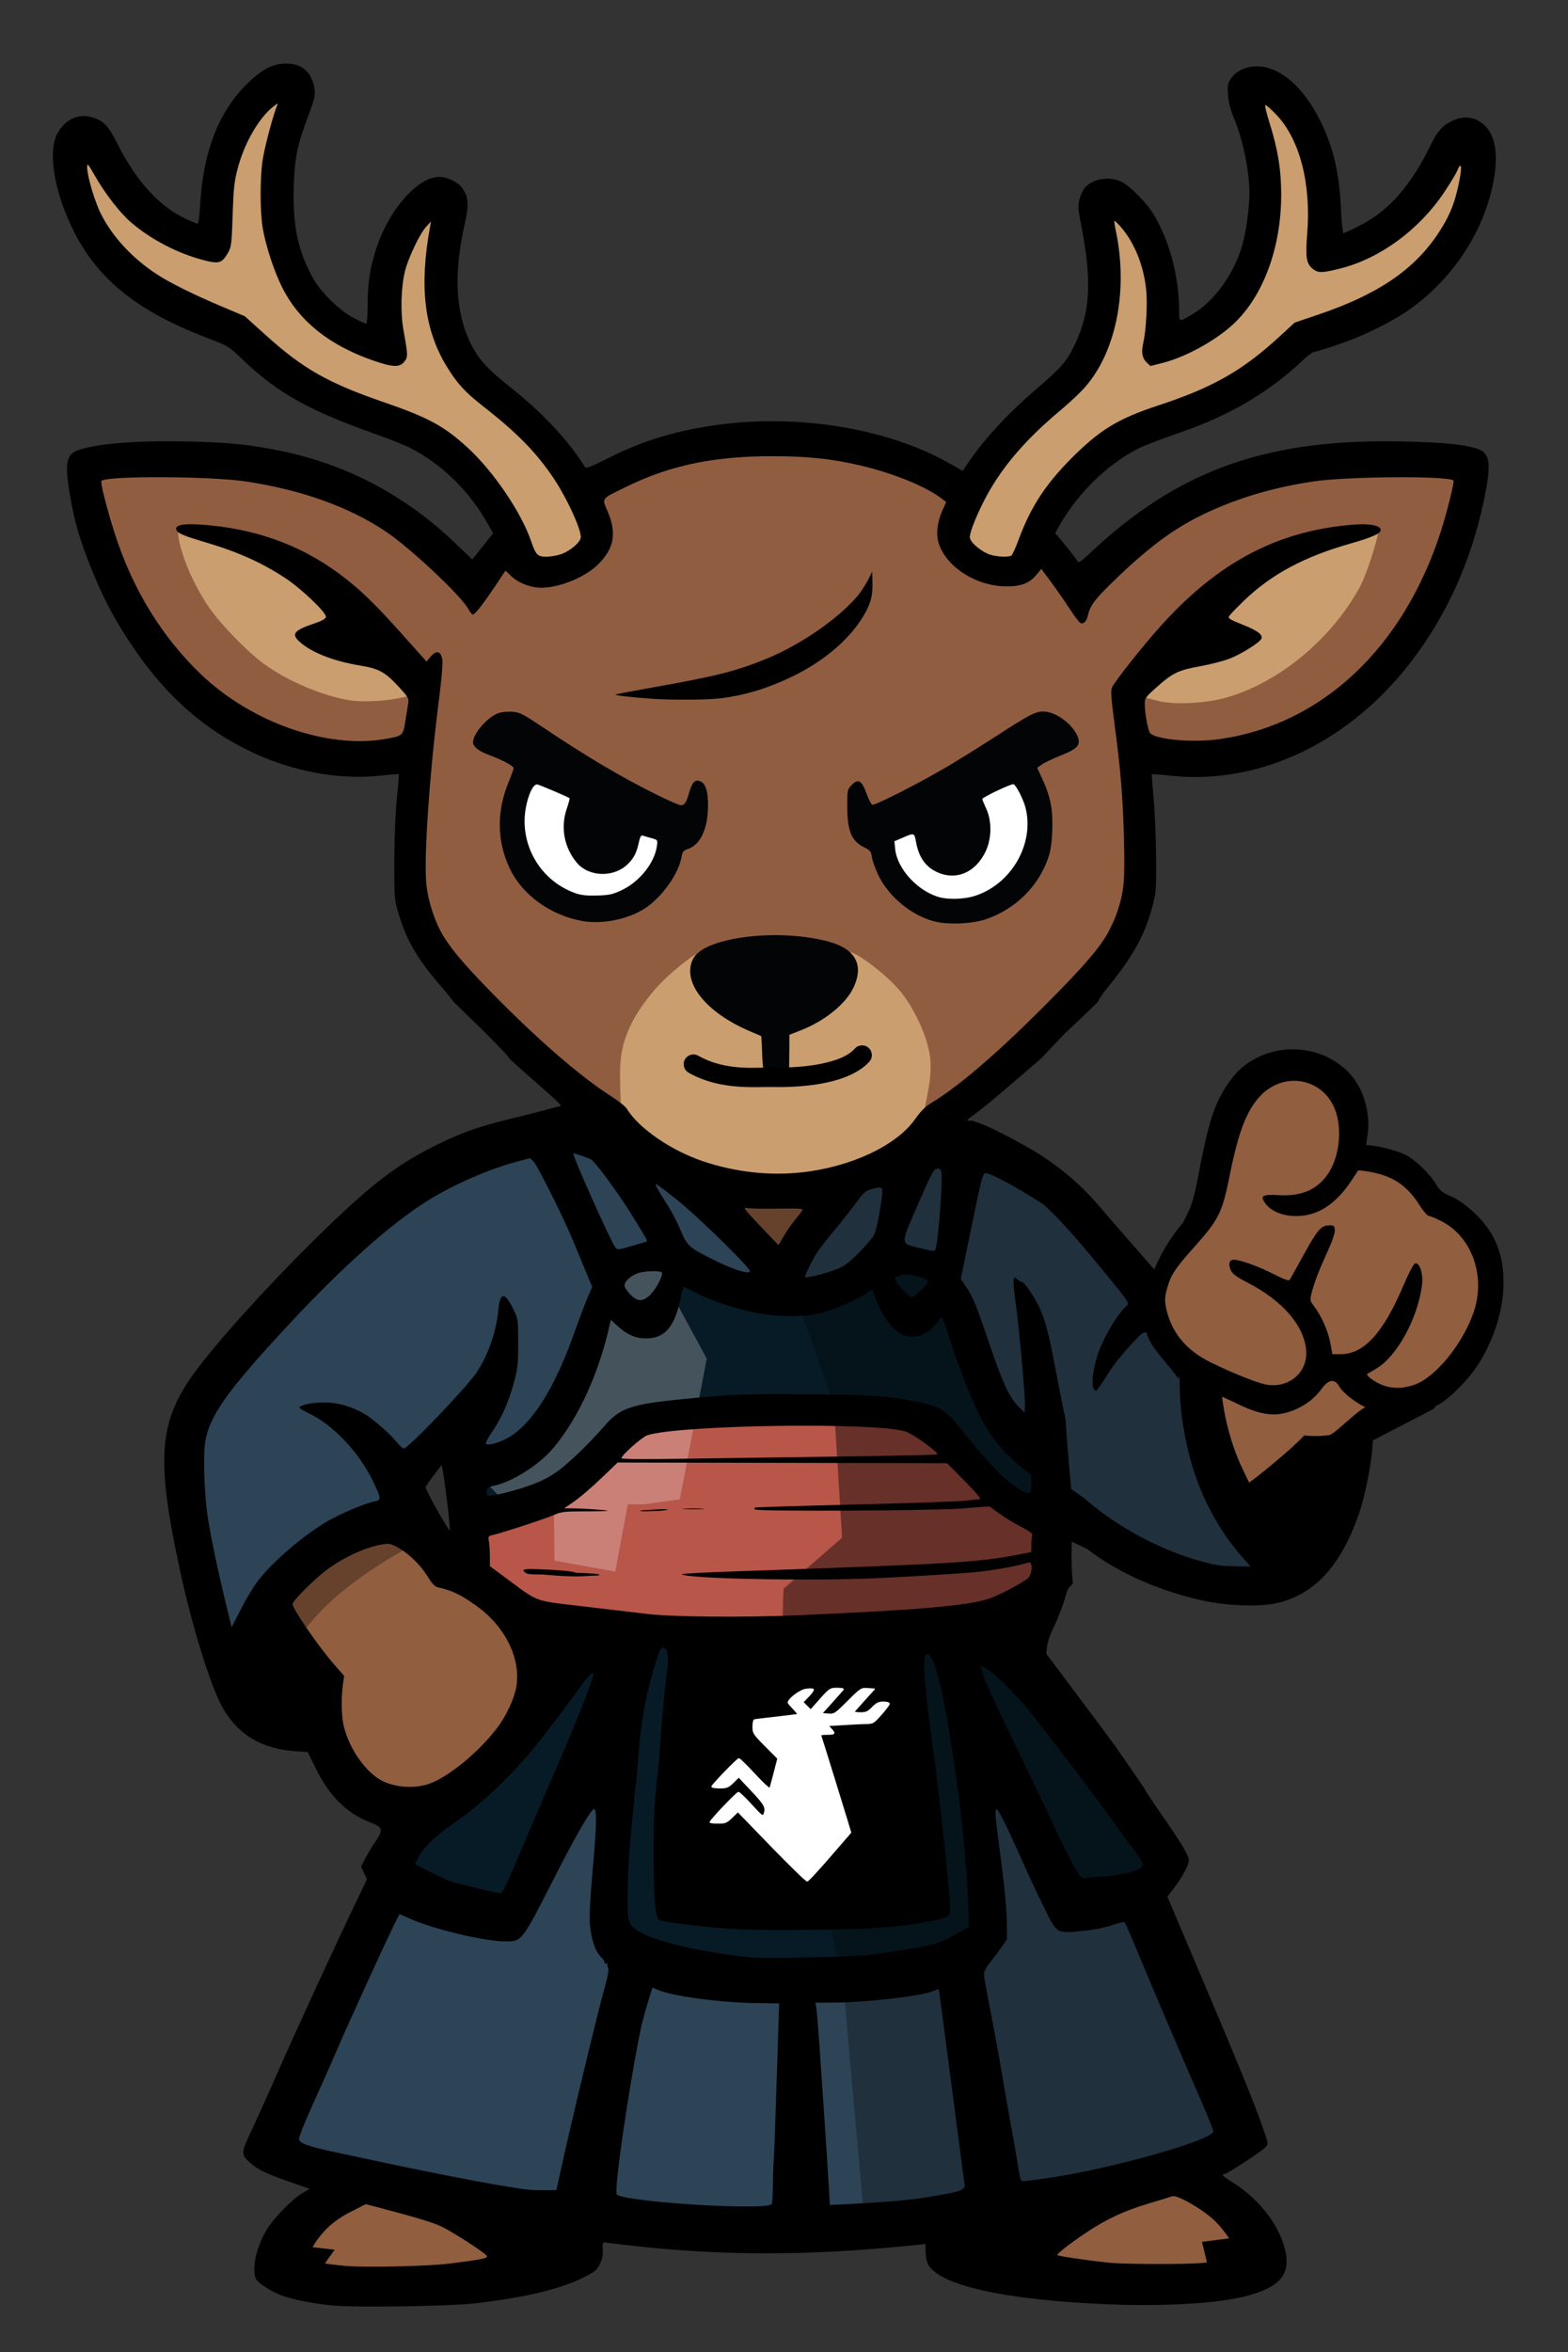
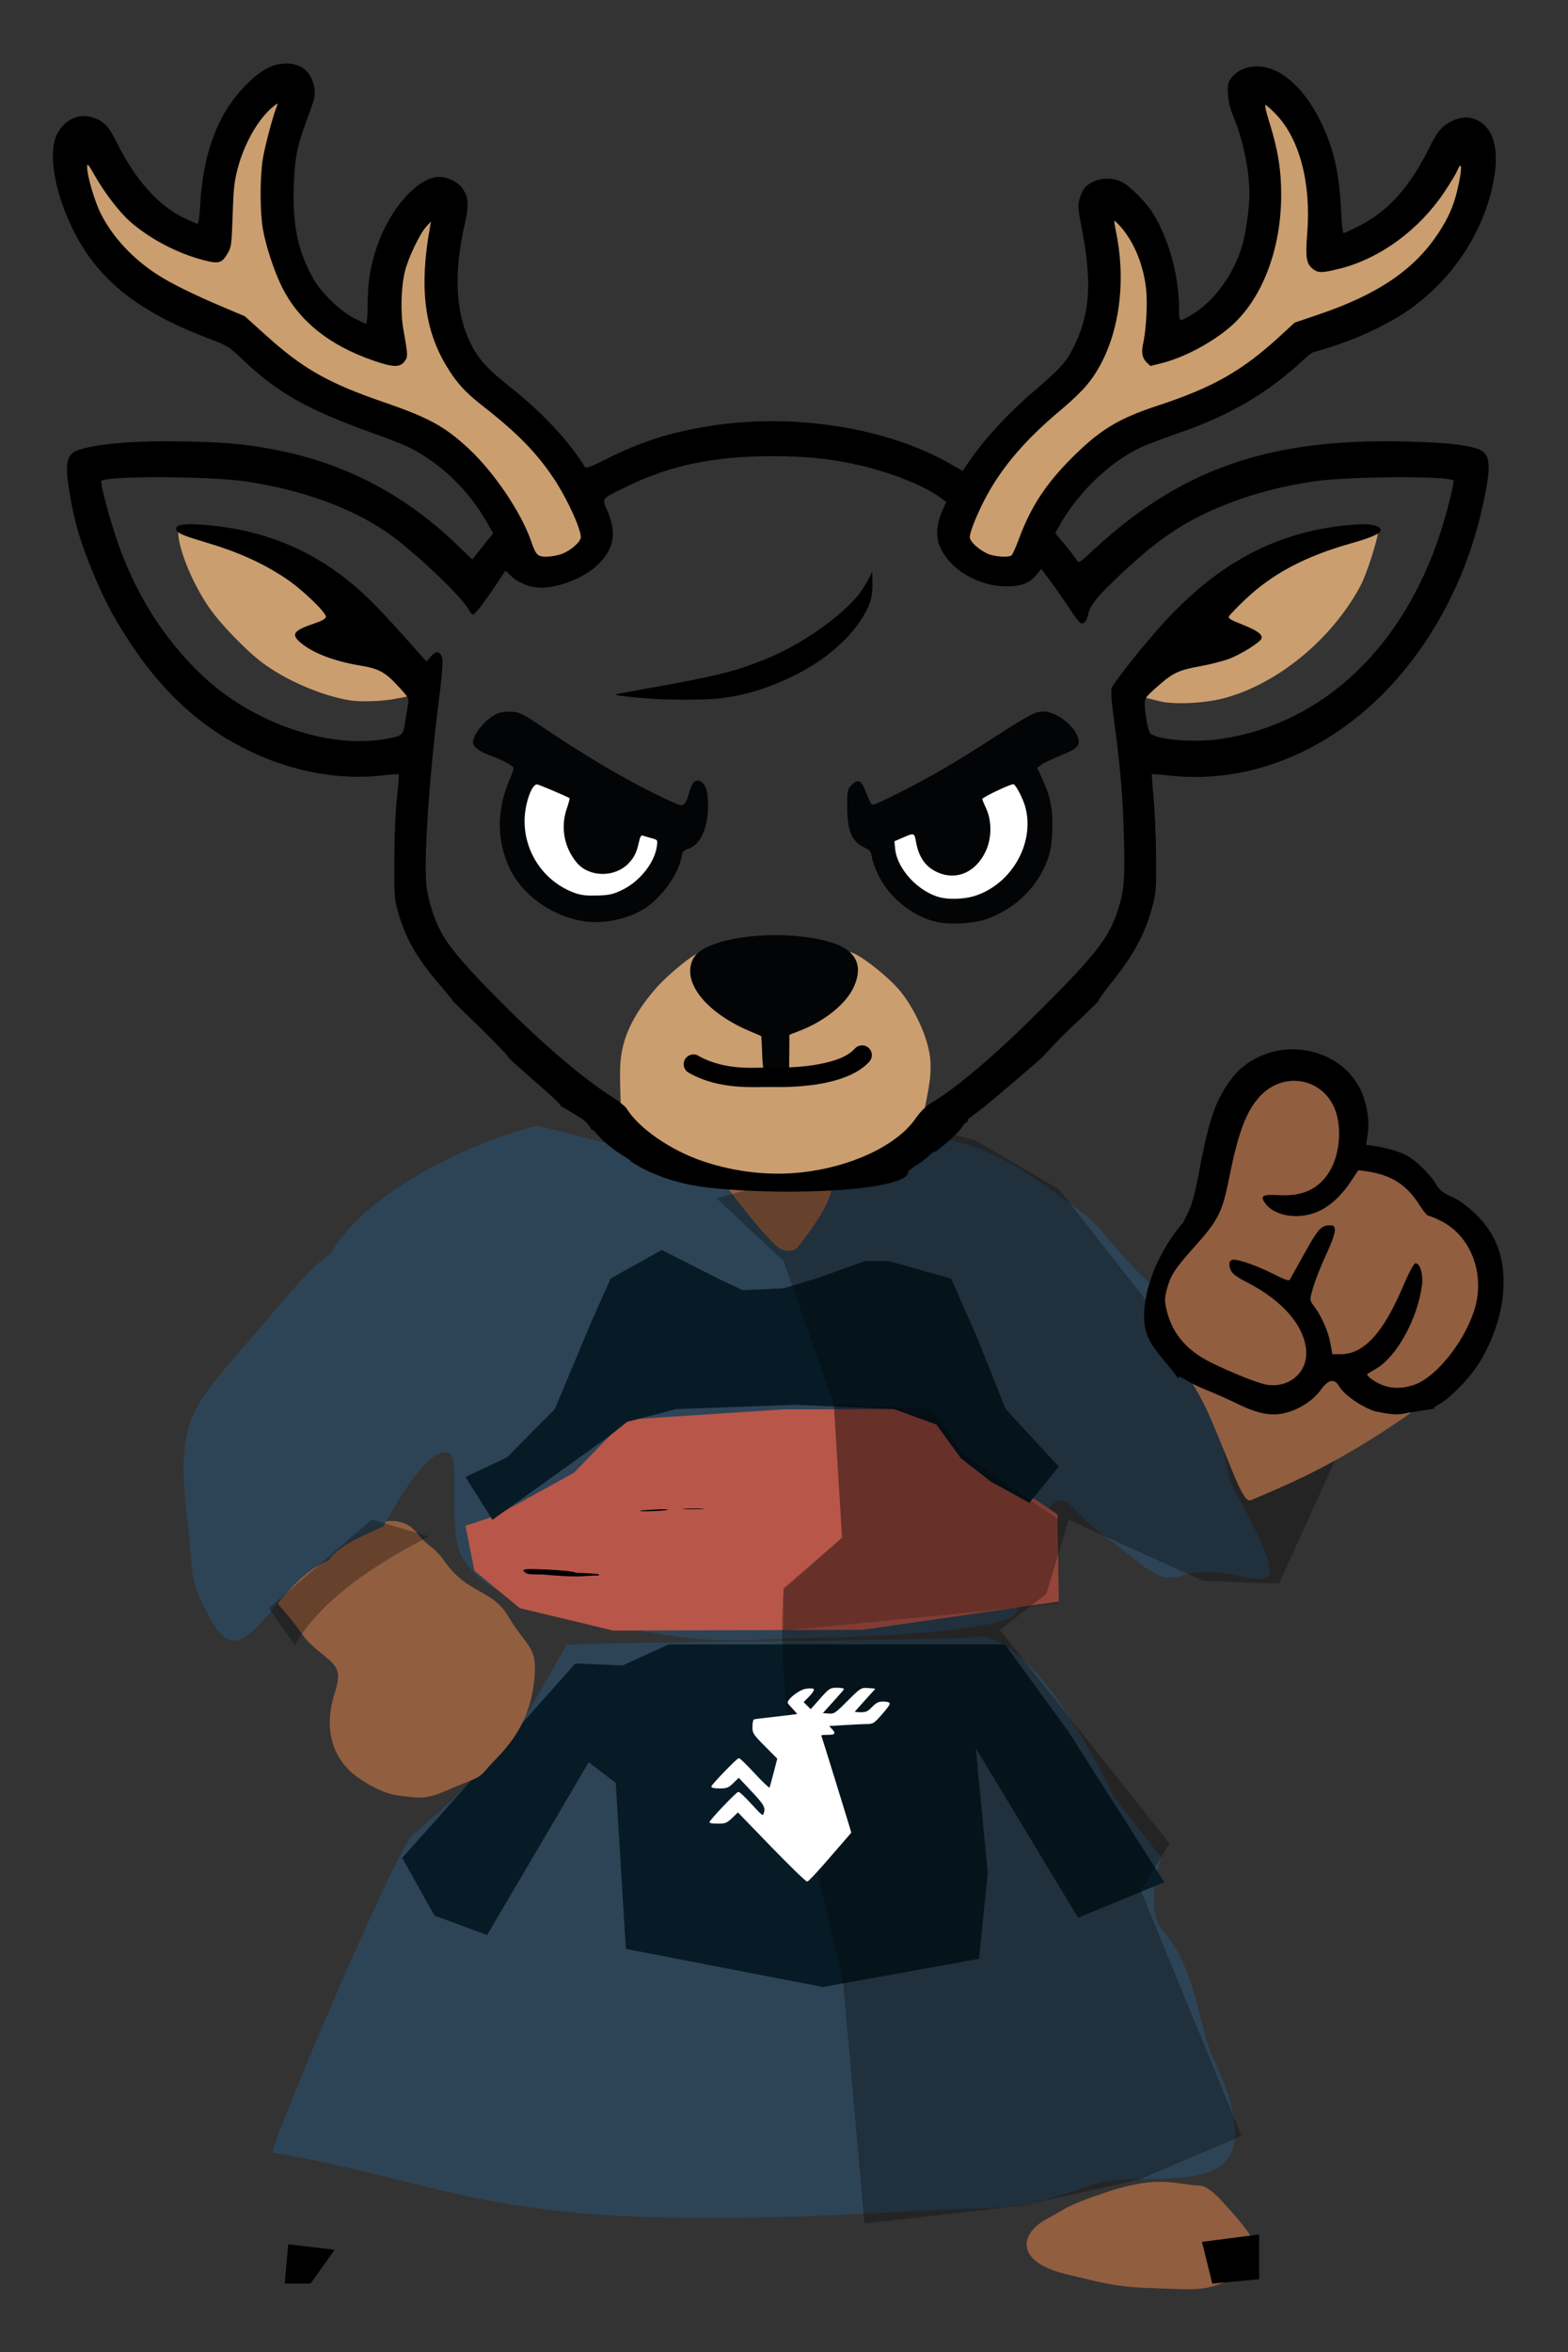
<svg xmlns="http://www.w3.org/2000/svg" xmlns:ns1="http://www.serif.com/" width="100%" height="100%" viewBox="0 0 1366 2048" version="1.1" xml:space="preserve" style="fill-rule:evenodd;clip-rule:evenodd;stroke-linejoin:round;stroke-miterlimit:2;">
  <rect x="0" y="0" width="1366" height="2048" fill="#333333" stroke="none" />
  <g transform="matrix(1,0,0,1,0,74.041)">
    <path d="M496.75,1353C461.807,1409.71 458.952,1438.99 359.835,1523.46C344.777,1536.3 239.34,1784.04 237.442,1800.2C419.526,1831.74 424.907,1872.83 798.941,1851.1C876.807,1846.57 877.622,1853.92 951.454,1828.54C1003.64,1810.61 1122.2,1857.05 1056.87,1717.99C1044.61,1691.9 1042.67,1643.67 1015.26,1609.41C1012.36,1605.79 996.486,1593.96 1011.45,1543.11C1009.69,1540.31 972.175,1493.28 970.558,1490.05C891.534,1332 849.511,1351.65 846.388,1351.79C774.35,1354.91 492.608,1356.02 494.074,1358.4" style="fill:rgb(45,68,87);" />
    <g transform="matrix(1,0,0,1,0,-74.041)">
      <path d="M542.398,1450.11L501.218,1448.4L350.395,1617.66L378.49,1667.95L424.365,1684.86L512.887,1534.39L536.432,1552.47L545.201,1696.92L716.82,1730.13L852.893,1705.54L860.459,1630.63L850.091,1522.18L939.192,1669.75L1014.3,1638.87L930.463,1507.25L875.389,1431.74L582.685,1431.74L542.398,1450.11Z" style="fill:rgb(7,27,38);" />
    </g>
    <path d="M1245.1,177.191L1070.34,1453.3" style="fill:none;" />
-     <path d="M452.869,1875.47C448.461,1872.12 443.76,1868.54 389.825,1846.83C371.394,1839.41 370.946,1841.52 326.223,1834.05C320.001,1833.01 316.555,1830.27 282.626,1845.64C280.016,1846.83 258.094,1862.29 255.069,1871.16C247.169,1894.32 241.305,1901.82 264.229,1910.01C280.553,1915.84 280.907,1915.04 365.825,1917.17C383.791,1917.62 436.62,1912.62 441.957,1906.08C443.485,1904.21 448.441,1896.2 448.982,1895.32C453.153,1888.58 450.982,1887.87 453.813,1880.36C454.951,1877.34 455.983,1876.39 452.953,1875.25" style="fill:rgb(145,94,64);" />
    <path d="M1045.09,1828.98C1025.2,1828.32 1010.74,1819.21 965.028,1834.33C925.947,1847.27 927.258,1850.2 913.908,1856.93C886.275,1870.87 885.615,1895.37 926.961,1905.61C976.993,1918 977.11,1917.53 1028.54,1919.09C1057.5,1919.97 1056.76,1915.35 1080.98,1908.74C1098.49,1903.97 1090.37,1896.73 1093.44,1886.18C1094.63,1882.12 1096.16,1876.84 1064.25,1842.15C1063.06,1840.86 1053.07,1830 1046.48,1829.15" style="fill:rgb(145,94,64);" />
    <path d="M334.715,1245.03C282.933,1266.33 256.563,1297.58 254.846,1298.99C244.232,1307.7 249.379,1310.89 241.953,1322.32C264.593,1347.5 261.621,1349.76 273.225,1359.89C291.969,1376.25 299.029,1376.55 291.499,1400.41C276.437,1448.13 306.186,1469.57 311.072,1473.09C330.783,1487.3 344.189,1488.97 347.346,1489.37C366.687,1491.79 370.798,1492.85 389.775,1484.69C415.608,1473.59 416.728,1475.14 424.302,1465.95C434.136,1454.03 461.637,1433.74 465.655,1386.77C468.023,1359.09 459.562,1361.26 442.28,1332.59C428.45,1309.65 407.456,1313.97 387.397,1285.59C377.326,1271.34 374.281,1274.41 363.168,1260.69C348.014,1241.99 325.263,1253.45 308.536,1257.46" style="fill:rgb(145,94,64);" />
    <path d="M469.432,906.241C448.297,908.765 326.97,950.521 288.695,1016.64C285.863,1021.53 281.461,1016.83 239.265,1067.13C167.84,1152.27 151.466,1153.05 163.621,1252.63C168.976,1296.5 162.784,1298.18 184.103,1336.81C213.78,1390.57 236.526,1305.38 285.548,1284.87C289.715,1283.13 284.914,1275.91 333.632,1255.27C334.468,1254.91 370.875,1182.69 391.366,1191.21C401.647,1195.49 388.913,1264.8 403.884,1283.83C414.394,1297.18 424.636,1321.31 544.745,1343.45C631.747,1359.49 631.948,1353.13 720.658,1351.86C737.794,1351.61 875.306,1347.28 885.008,1330.72C900.674,1303.99 900.957,1237.82 923.239,1232.41C931.452,1230.42 936.422,1244.69 964.501,1265.26C1004.08,1294.26 1007.74,1304.53 1032.22,1297.28C1084.81,1281.71 1144.12,1347.58 1074.7,1222.09C1063.31,1201.48 1056.95,1105.05 1044.05,1058.03C1042.8,1053.45 1023.09,1059.2 1006.99,1047.38C982.764,1029.6 957.837,992.489 945.443,983.51C888.483,942.242 863.035,921.719 803.973,914.908C802.964,914.792 802.95,914.79 791.646,911.835C750.356,937.944 699.628,974.151 639.009,959.602C572.722,943.693 548.649,929.136 541.567,924.853" style="fill:rgb(45,68,87);" />
    <path d="M630.322,954.232C634.339,962.79 671.334,1009.26 680.279,1013.65C682.451,1014.71 688.985,1016.58 693.764,1013.08C694.799,1012.32 721.578,979.763 724.537,961.314C725.733,953.859 729.217,950.126 721.603,949.879C713.338,949.612 705.683,953.534 689.171,953.994C680.925,954.224 641.636,955.005 630.322,954.232Z" style="fill:rgb(145,94,64);" />
    <path d="M682.667,1153.13L544.737,1162.1L500.085,1208.28L432.549,1245.48L405.527,1254.51L413.289,1293.6L452.716,1326.15L534.304,1345.74L751.494,1345.08L922.408,1320.44L921.425,1244.66L831.039,1184.24L804.28,1152.83L682.667,1153.13Z" style="fill:rgb(184,86,73);" />
    <path d="M576.445,1014.27L531.91,1039.25L515.002,1077.24L483.329,1152.83L441.755,1194.87L405.527,1212L429.005,1249.28L529.757,1177.18L546.439,1163.91L589.416,1152.83L693.038,1149.12L778.698,1152.83L815.818,1166.38L837.078,1195.68L863.318,1216.08L896.784,1234.47L922.408,1202.95L876.092,1152.83L851.27,1090.62L828.587,1039.25L774.254,1024L753.543,1024L710.874,1039.25L682.667,1047.69L647.076,1049.29L625.654,1039.25L576.445,1014.27Z" style="fill:rgb(7,27,38);" />
-     <path d="M572.422,1014.27L589.416,1060.36L615.715,1108.98L608.004,1149.12L592.237,1231.48L560.352,1235.84L546.931,1235.81L535.988,1294.38L483.086,1284.8L482.385,1230.86L442.134,1236.22L423.566,1217.05L491.451,1131.78L531.909,1039.25L572.422,1014.27Z" style="fill:white;fill-opacity:0.25;" />
    <path id="path216" d="M494.391,1233.72C494.284,1233.77 494.214,1233.77 494.182,1233.74C494.169,1233.72 494.243,1233.72 494.391,1233.72Z" />
    <path id="path2161" ns1:id="path216" d="M459,1296.05C457.35,1295.34 456,1294.05 456,1293.2C456,1292.04 461.337,1291.89 477,1292.61C498.157,1293.59 509.693,1295.88 493.871,1295.96C489.401,1295.98 480.401,1296.3 473.871,1296.67C467.342,1297.05 460.65,1296.77 459,1296.05Z" />
    <path d="M726.476,1149.12L733.778,1264.88L682.667,1310.15L682.667,1345.74L922.408,1322.33L922.408,1249.28L841.148,1193.78L810.756,1152.83L726.476,1149.12Z" style="fill-opacity:0.2;" />
    <path d="M726.476,1149.12L682.667,1024L624.237,969.311L748.657,935.082L802.537,906.241L849.175,918.66L922.408,961.35L998.264,1058.03L1024.97,1049.38L1069.7,1034.51L1091.31,1066.84L1094.14,1121.54L1128.78,1159.54L1166.76,1189.52L1114.2,1304.83L1048.2,1302.42L931.028,1249.28L911.452,1313.85L870.981,1345.15L1018.87,1531.18L993.798,1571.83L1081.63,1785.71L992.544,1823.64L891.431,1846.25L753.126,1861.98L734.718,1654.51C710.318,1540.05 674.063,1426.89 682.667,1308.82L733.506,1264.85" style="fill-opacity:0.3;" />
    <path id="path233" d="M557.474,1241.42C557.78,1241.15 564.026,1240.62 571.354,1240.25C578.683,1239.88 583.18,1240.04 581.348,1240.61C578.049,1241.64 556.406,1242.38 557.474,1241.42Z" />
    <path id="path2331" ns1:id="path233" d="M483.629,1297.78C450.715,1295.27 451.309,1294.32 485.408,1294.94C504.096,1295.28 520.286,1296.07 521.385,1296.68C522.808,1297.48 522.192,1297.82 519.249,1297.84C516.975,1297.87 511.578,1298.13 507.256,1298.44C502.935,1298.74 492.303,1298.45 483.629,1297.78Z" />
    <path id="path2332" ns1:id="path233" d="M596.339,1239.6C600.553,1239.34 607.449,1239.34 611.663,1239.6C615.877,1239.87 612.429,1240.08 604.001,1240.08C595.573,1240.08 592.125,1239.87 596.339,1239.6Z" />
    <g transform="matrix(1,0,0,1,74.837,-113.521)">
-       <path d="M1222.9,1130.33C1212.17,1090.22 1209.53,1117.89 1185.84,1091.93C1172.59,1077.41 1138.73,1043.27 1109.63,1044.94C1104.28,1045.25 1113.62,1015.51 1107.38,999.481C1091.31,958.233 1043.6,955.127 1015.28,979.889C996.548,996.263 1000.83,1000.14 999.542,1007.44C995.083,1032.83 982.971,1061.53 982.848,1066.91C982.354,1088.52 933.155,1154.25 928.697,1165.9C914.663,1202.57 952.227,1211.71 978.223,1271.01C998.765,1317.87 1007.67,1348.87 1014.92,1345.73C1041.4,1334.26 1086.03,1317.21 1152.16,1271.16C1153.77,1270.05 1153.58,1270.34 1174.49,1248.38C1181.21,1241.33 1207.9,1217.57 1211.92,1200.98C1218.18,1175.12 1219.51,1174.19 1221.75,1159.56C1223.01,1151.31 1232.75,1167.18 1222.9,1130.33Z" style="fill:rgb(145,94,64);" />
+       <path d="M1222.9,1130.33C1212.17,1090.22 1209.53,1117.89 1185.84,1091.93C1172.59,1077.41 1138.73,1043.27 1109.63,1044.94C1104.28,1045.25 1113.62,1015.51 1107.38,999.481C1091.31,958.233 1043.6,955.127 1015.28,979.889C996.548,996.263 1000.83,1000.14 999.542,1007.44C995.083,1032.83 982.971,1061.53 982.848,1066.91C982.354,1088.52 933.155,1154.25 928.697,1165.9C914.663,1202.57 952.227,1211.71 978.223,1271.01C998.765,1317.87 1007.67,1348.87 1014.92,1345.73C1041.4,1334.26 1086.03,1317.21 1152.16,1271.16C1153.77,1270.05 1153.58,1270.34 1174.49,1248.38C1181.21,1241.33 1207.9,1217.57 1211.92,1200.98C1218.18,1175.12 1219.51,1174.19 1221.75,1159.56Z" style="fill:rgb(145,94,64);" />
    </g>
-     <path id="path2333" ns1:id="path233" d="M1249.33,1152.48L1196.07,1180.13L1195.21,1190.11C1193.9,1205.09 1188.5,1230.82 1183.84,1244.17C1168.28,1288.81 1145.85,1313.54 1113.67,1321.53C1099.36,1325.09 1071.63,1324.46 1050.47,1320.09C1011.5,1312.05 973.724,1295.45 947.215,1274.71L933.721,1268.26C933.173,1282.24 933.583,1295 934.708,1304.9C931.245,1307.85 929.908,1309.96 929.033,1313.21C926.489,1322.66 921.349,1336.18 917.116,1344.57C914.846,1349.07 912.641,1355.69 912.215,1359.28L911.441,1365.82L938.671,1402.14C953.647,1422.12 968.173,1441.61 970.949,1445.46C973.844,1449.47 997.09,1483.08 997.09,1483.38C997.09,1484.06 1003.16,1493.35 1010.59,1504.01C1028.52,1529.76 1035.73,1541.62 1035.73,1545.38C1035.73,1549.63 1030.57,1559.46 1023.18,1569.29L1017.01,1577.5L1039.83,1631.24C1079.58,1724.87 1093.31,1758.49 1101.17,1781.49C1104.85,1792.23 1104.91,1792.83 1102.69,1795.36C1099.61,1798.86 1069.07,1818.89 1066.81,1818.89C1063.42,1818.89 1065.18,1820.93 1072.33,1825.25C1095.47,1839.26 1113.31,1861.39 1119.16,1883.35C1125.16,1905.87 1115.64,1917.5 1084.72,1925.4C1060.07,1931.71 1012.61,1934.39 963.362,1932.25C874.469,1928.39 817.94,1915.69 808.511,1897.46C807.343,1895.2 806.364,1890.31 806.335,1886.6L806.283,1879.85L797.418,1880.77C698.461,1891.04 617.935,1890.35 526.715,1878.45C525.126,1878.24 524.798,1879.55 525.115,1884.85C525.408,1889.76 524.706,1893.1 522.45,1897.51C519.762,1902.77 517.999,1904.2 508.06,1909.13C487.603,1919.29 455.864,1926.78 412.786,1931.61C390.687,1934.08 310.424,1935.26 290.196,1933.41C274.768,1931.99 259.87,1929.2 247.715,1925.45C237.429,1922.27 223.524,1913.32 222.41,1909.16C219.669,1898.94 223.652,1882.06 232.247,1867.49C237.964,1857.79 254.634,1840.7 263.369,1835.58L269.851,1831.79L252.041,1825.59C231.632,1818.48 224.938,1815.27 218.149,1809.31C209.716,1801.9 209.763,1800.81 219.397,1780.4C224.105,1770.42 234.533,1747.27 242.569,1728.95C257.697,1694.46 291.521,1620.98 309.457,1583.63L319.733,1562.23L317.087,1556.77L314.44,1551.3L318.157,1544.19C320.201,1540.27 324.229,1533.6 327.108,1529.35C334.227,1518.86 333.687,1517.05 322.097,1512.55C302.139,1504.8 287.192,1490.04 275.495,1466.53L268.021,1451.51L256.456,1450.68C226.804,1448.56 205.493,1435.12 192.674,1410.45C182.204,1390.3 166.702,1339.49 156.446,1291.72C135.416,1193.76 138.225,1162.4 172.044,1117.6C205.347,1073.49 287.393,988.403 327.506,956.372C344.571,942.745 359.539,933.193 378.807,923.634C400.878,912.684 415.939,907.226 441.542,900.899L461.247,896.03L492.347,887.931C529.697,886.451 536.156,914.882 644.98,935.193C680.754,941.869 681.116,945.573 709.684,937.572C713.254,936.572 712.781,935.333 753.697,923.059C759.139,921.426 758.049,919.14 774.268,914.59C795.155,908.73 803.237,910.882 817.369,903.794C825.148,899.892 848.036,901.959 848.036,901.959L849.968,902.919L849.968,902.749L853.828,904.093C864.033,907.646 895.213,924.083 908.307,932.812C928.728,946.425 943.693,959.701 958.963,977.751C993.466,1018.54 1062.77,1092.14 1062.76,1112.47C1062.75,1146.04 1069.78,1178.69 1082.88,1205.85L1088.22,1216.93L1093.12,1213.24C1095.83,1211.21 1103.13,1205.34 1109.35,1200.19C1121.12,1190.46 1132.3,1180.24 1136.18,1175.85C1142.88,1176.53 1150.11,1176.55 1157.73,1175.55C1163.2,1174.83 1183.08,1152.61 1192.96,1149.55C1218.9,1141.51 1242.07,1148.98 1249.33,1152.48ZM963.629,1559.66C975.714,1558.86 990.281,1555.28 993.97,1552.22C997.046,1549.66 996.007,1547.1 987.365,1535.93C982.749,1529.96 975.457,1519.98 971.159,1513.75C961.898,1500.33 913.151,1436.02 898.147,1417.43C884.862,1400.98 867.253,1383.45 859.835,1379.31L854.126,1376.12L855.072,1379.97C856.903,1387.44 865.724,1406.94 887.861,1452.45C900.159,1477.74 913.312,1505.32 917.091,1513.75C925.099,1531.61 937.776,1556.03 940.801,1559.41C942.254,1561.03 944.173,1561.56 947.011,1561.13C949.27,1560.79 956.748,1560.13 963.629,1559.66ZM1049.06,1896.17C1072.79,1893.17 1077.04,1892.12 1077.04,1889.26C1077.04,1883.13 1067.36,1868.13 1057.41,1858.84C1046.85,1848.98 1025.21,1836.69 1021.17,1838.26C1020.02,1838.71 1010.98,1841.48 1001.09,1844.42C979.63,1850.8 963.729,1858.2 946.074,1870.03C932.14,1879.36 921.137,1887.92 921.137,1889.43C921.137,1890.33 946.081,1894.01 966.442,1896.12C980.906,1897.61 1037.34,1897.65 1049.06,1896.17ZM908.999,974.631C889.388,961.747 863.381,947.436 858.843,947.436C856.035,947.436 855.345,950.119 844.335,1003.8L837.011,1039.5L841.892,1046.85C848.006,1056.07 850.659,1062.61 862.388,1097.39C873.125,1129.23 879.522,1142.98 887.158,1150.63L892.488,1155.97L892.893,1151.12C893.467,1144.24 888.23,1085.08 884.974,1061.66C883.468,1050.83 882.607,1041.01 883.059,1039.83C883.814,1037.86 884.084,1037.87 886.292,1039.86C887.616,1041.06 889.28,1042.04 889.987,1042.04C892.297,1042.04 901.047,1054.77 905.663,1064.84C910.793,1076.03 913.866,1087.9 919.767,1119.33C922.038,1131.42 924.852,1145.81 926.02,1151.31L928.143,1161.3C928.143,1161.3 930.936,1199.92 933.185,1222.48C936.687,1225.13 943.37,1229.41 946.881,1232.45C974.22,1256.11 1012.86,1276.57 1047.44,1285.68C1060.7,1289.18 1063.26,1289.52 1077.78,1289.77L1089.48,1289.97L1080.97,1280.22C1057.92,1253.79 1041.12,1219.05 1033.54,1182.12C1028.86,1159.35 1027.56,1145.88 1027.59,1120.21C1027.61,1099.45 1004.24,1077.13 992.76,1088.88C978.502,1103.49 970.744,1113.14 962.065,1127.07C958.708,1132.45 955.41,1136.86 954.736,1136.86C950.245,1136.86 951.093,1121.42 956.491,1104.9C961.164,1090.6 974.195,1068.94 982.039,1062.43C983.889,1060.89 982.443,1058.6 969.906,1043.18C941.649,1008.44 924.334,988.378 908.999,974.631ZM729.575,1194.22C777.021,1193.6 816.185,1192.75 816.607,1192.32C818.038,1190.89 796.589,1175.29 789.547,1172.63C766.929,1164.12 593.694,1166.39 564.026,1175.59C559.517,1176.99 541.373,1193.05 541.373,1195.64C541.373,1196.42 560.797,1196.6 592.341,1196.12C620.374,1195.69 682.129,1194.84 729.575,1194.22ZM725.192,1032.38C735.74,1028.6 737.449,1027.43 748.232,1016.71C754.638,1010.33 760.717,1003.08 761.742,1000.6C764.882,992.972 769.97,962.298 768.361,960.69C767.374,959.702 764.954,959.801 760.245,961.021C754.03,962.631 752.919,963.594 745.162,974.086C740.557,980.315 731.998,991.108 726.142,998.071C720.286,1005.03 713.581,1013.73 711.242,1017.39C707.486,1023.28 701.274,1035.93 701.274,1037.7C701.274,1039.16 714.521,1036.21 725.192,1032.38ZM391.466,1896.9C420.844,1893.23 425.769,1892.18 423.92,1889.95C420.95,1886.37 392.905,1868.38 384.109,1864.41C375.915,1860.71 363.524,1856.96 332.414,1848.75L318.666,1845.12L305.95,1851.56C290.642,1859.31 280.468,1868.68 272.213,1882.64C267.585,1890.46 266.8,1892.64 268.285,1893.56C270.757,1895.09 285.59,1897.54 300.637,1898.89C317.96,1900.46 372.525,1899.26 391.466,1896.9ZM444.94,1558.27C448.7,1549.54 456.965,1530.11 463.308,1515.08C469.651,1500.06 475.782,1485.67 476.932,1483.1C496.357,1439.78 518.015,1385.71 517.074,1382.89C516.526,1381.24 510.299,1387.72 505.022,1395.42C496.308,1408.15 468.724,1444.1 460.247,1453.79C436.686,1480.71 416.51,1498.97 390.291,1517.09C377.335,1526.05 366.892,1537.05 363.232,1545.61L361.649,1549.31L373.892,1555.42C380.626,1558.79 387.935,1562.26 390.134,1563.14C395.848,1565.43 433.718,1574.7 436.105,1574.4C437.291,1574.24 440.885,1567.68 444.94,1558.27ZM653.303,1032.71C653.303,1029.82 614.655,991.661 593.934,974.086C586.881,968.104 572.095,956.763 571.349,956.763C570.235,956.763 574.117,963.804 581.283,974.782C584.843,980.236 590.015,990.147 592.776,996.808C598.45,1010.5 600.149,1012.08 619.991,1022.1C638.173,1031.28 653.303,1036.1 653.303,1032.71ZM915.141,1822.08C968.863,1814.19 1057.06,1789.15 1057.05,1781.79C1057.05,1780.58 1053.12,1770.59 1048.33,1759.6C1028.05,1713.1 999.396,1646 990.427,1623.99C985.12,1610.97 980.25,1600 979.604,1599.6C978.959,1599.2 973.999,1600.4 968.582,1602.27C962.451,1604.39 952.724,1606.27 942.809,1607.26C920.125,1609.53 920.968,1610.06 909.102,1585.93C903.818,1575.18 896.04,1558.59 891.818,1549.06C876.11,1513.62 869.178,1499.88 867.727,1501.34C866.752,1502.31 867.357,1510.34 869.728,1527.9C875.075,1567.48 877.138,1588.02 877.152,1601.81L877.165,1614.58L871.647,1622.46C868.612,1626.8 864.115,1632.81 861.653,1635.81C859.159,1638.86 857.177,1642.79 857.177,1644.7C857.177,1646.58 859.524,1660 862.392,1674.54C865.26,1689.08 869.803,1713.86 872.488,1729.62C875.172,1745.37 878.899,1766.66 880.77,1776.92C882.642,1787.18 884.971,1800.37 885.946,1806.24C889.528,1827.78 888.396,1825.59 895.541,1824.76C898.992,1824.36 907.812,1823.15 915.141,1822.08ZM759.238,1627.83C786.129,1624.44 809.172,1620.36 817.093,1617.59C821.064,1616.2 828.795,1612.51 834.274,1609.38L844.235,1603.69L843.349,1579.71C842.132,1546.74 836.698,1495.22 829.788,1451.12C820.086,1389.21 812.806,1362.64 806.6,1366.47C803.337,1368.49 805.683,1398.87 813.19,1451.79C818.137,1486.66 827.862,1577.42 827.862,1588.71C827.862,1594.74 826.609,1595.41 808.54,1599.06C784.306,1603.97 757.196,1605.82 701.94,1606.37C651.908,1606.86 633.273,1606.01 598.542,1601.69C575.745,1598.85 573.913,1598.41 572.804,1595.52C570.426,1589.33 569.361,1572.81 569.325,1541.59C569.288,1508.82 569.803,1499.03 573.21,1467.78C573.929,1461.18 574.882,1449.49 575.329,1441.8C576.255,1425.84 579.496,1392.28 581.431,1378.61C582.85,1368.58 581.303,1360.51 577.96,1360.51C575.374,1360.51 574.292,1362.99 568.944,1381.17C561.493,1406.49 557.617,1430.24 555.357,1464.45C554.897,1471.41 554.299,1478.01 554.028,1479.11C553.757,1480.2 553.171,1485.6 552.725,1491.1C552.279,1496.59 551.669,1502.59 551.37,1504.42C551.071,1506.26 550.471,1512.55 550.036,1518.41C549.602,1524.28 548.679,1535.67 547.986,1543.73C547.293,1551.79 546.723,1567.08 546.719,1577.71C546.714,1594.55 547.048,1597.58 549.321,1601.31C556.131,1612.48 595.498,1623.55 651.971,1630.17C664.304,1631.62 742.795,1629.9 759.238,1627.83ZM814.968,1013.52C817.407,1007.17 821.464,954.07 820.094,946.436C819.764,944.594 818.6,943.438 817.077,943.438C813.644,943.438 812.097,946.174 800.502,972.753C784.077,1010.4 784.091,1008.52 800.199,1012.42C814.046,1015.77 814.106,1015.77 814.968,1013.52ZM775.894,1842.78C785.055,1842.06 798.247,1840.58 805.209,1839.49C836.125,1834.65 841.173,1832.99 840.325,1827.94C840.042,1826.27 836.565,1800.01 832.598,1769.59C820.698,1678.36 818.049,1658.34 817.825,1657.98C817.707,1657.78 815.4,1658.55 812.697,1659.68C802.192,1664.07 753.108,1669.65 725.038,1669.65L710.305,1669.65L711.098,1673.98C711.535,1676.37 712.812,1691.51 713.937,1707.63C716.997,1751.51 721.021,1812.17 722.058,1830.04L722.975,1845.85L741.106,1844.96C751.078,1844.48 766.733,1843.49 775.894,1842.78ZM224.228,1303.04C236.982,1286.09 264.864,1262.21 286.039,1250.09C297.238,1243.68 318.554,1234.74 325.84,1233.39C332.336,1232.19 332.265,1230.66 325.027,1215.84C312.082,1189.33 289.658,1165.93 267.487,1155.78C263.471,1153.94 260.517,1151.9 260.923,1151.24C262.308,1149 272.865,1147.01 282.986,1147.07C294.279,1147.15 306.002,1150.47 316.846,1156.66C324.554,1161.06 338.847,1173.46 345.538,1181.54C348.08,1184.61 350.864,1187.16 351.726,1187.21C355.368,1187.39 406.757,1133.75 415.323,1120.82C425.458,1105.52 432.242,1085.88 434.179,1066.22C435.752,1050.26 440.027,1050.61 447.959,1067.36C451.233,1074.28 451.429,1075.86 451.429,1095.34C451.429,1113.83 451.033,1117.46 447.662,1129.96C443.163,1146.65 436.885,1160.77 428.59,1172.86C425.236,1177.74 422.853,1182.33 423.294,1183.04C424.455,1184.92 434.101,1182.49 441.536,1178.44C463.209,1166.65 482.883,1135.7 500.722,1085.35C504.876,1073.62 509.998,1060.09 512.104,1055.28L515.934,1046.54L509.877,1031.96C506.546,1023.95 501.727,1012.3 499.169,1006.07C491.372,987.076 468.313,940.879 464.955,937.522L461.795,934.362L449.95,937.519C425.993,943.903 395.533,957.183 373.295,970.939C340.966,990.937 298.045,1029.16 250.878,1079.96C198.336,1136.55 182.679,1158.48 178.887,1180.83C176.638,1194.09 178.015,1229.88 181.571,1250.58C185.292,1272.25 189.939,1294.22 196.4,1320.69L201.804,1342.84L209.689,1327.36C214.025,1318.84 220.568,1307.9 224.228,1303.04ZM694.611,1332.41C798.687,1327.98 843.898,1324.05 861.89,1317.86C870.819,1314.78 891.158,1304.06 895.486,1300.13C899.417,1296.58 899.965,1285.28 896.153,1286.4C885.218,1289.61 871.057,1292.28 853.179,1294.49C844.197,1295.6 790.593,1298.94 762.569,1300.14C702.388,1302.72 596.448,1300.5 594.048,1296.62C593.756,1296.15 614.914,1295.03 641.066,1294.13C831.018,1287.6 851.595,1286.39 886.825,1279.63L898.484,1277.39L898.484,1271.09C898.484,1267.62 898.828,1263.89 899.248,1262.8C899.802,1261.36 897.011,1259.25 889.066,1255.12C883.046,1251.98 874.491,1246.75 870.055,1243.48L861.989,1237.55L837.93,1239.4C811.963,1241.4 659.723,1242.12 657.856,1240.25C657.306,1239.7 657.132,1238.98 657.468,1238.64C657.805,1238.31 697.33,1237.09 745.303,1235.94C793.275,1234.79 836.723,1233.28 841.853,1232.59C846.983,1231.91 852.255,1231.33 853.569,1231.3C855.149,1231.27 850.736,1225.97 840.512,1215.61L825.067,1199.97L538.042,1199.4L529.38,1207.76C515.7,1220.96 505.42,1229.84 498.157,1234.73L491.44,1239.25L498.751,1239.31C508.783,1239.39 528.591,1240.74 529.269,1241.39C529.575,1241.68 520.805,1241.92 509.781,1241.92C491.587,1241.92 489.076,1242.21 482.575,1245.08C475.297,1248.3 435.934,1261.14 428.946,1262.58C425.364,1263.32 425.17,1263.69 425.933,1268.3C426.381,1271.01 426.755,1276.92 426.763,1281.42L426.778,1289.61L441.102,1300.24C469.665,1321.42 464.695,1319.6 507.394,1324.57C527.915,1326.95 553.399,1329.96 564.026,1331.26C585.296,1333.85 647.789,1334.4 694.611,1332.41ZM672.271,1845.01C672.81,1844.2 673.3,1836.65 673.361,1828.22C673.421,1819.79 673.674,1811.1 673.922,1808.9C674.337,1805.22 675.095,1785.14 676.635,1736.94C676.963,1726.68 677.579,1707.5 678.004,1694.31L678.777,1670.32L659.606,1670.08C627.75,1669.69 586.56,1664.21 573.072,1658.57L568.38,1656.61L564.203,1670.13C561.906,1677.56 559.169,1687.84 558.121,1692.97C547.559,1744.67 534.654,1833.86 537.329,1836.65C543.702,1843.32 668.246,1851.03 672.271,1845.01ZM553.366,1009.99C558.862,1008.4 563.537,1006.94 563.753,1006.74C564.227,1006.32 559.314,997.985 548.031,980.082C537.04,962.643 518.219,937.314 514.953,935.566C511.468,933.701 499.906,929.816 499.433,930.35C498.373,931.549 531.222,1005.06 535.631,1011.36C537.896,1014.59 537.354,1014.63 553.366,1009.99ZM803.259,1048.66C810.707,1041.1 810.605,1040.8 799.304,1037.38C791.475,1035 788.339,1034.9 782.775,1036.84C779.462,1037.99 778.842,1038.75 779.781,1040.5C782.351,1045.3 792.239,1055.37 794.379,1055.37C795.627,1055.37 799.623,1052.35 803.259,1048.66ZM488.375,1816.23C497.255,1775.52 521.328,1675.45 526.8,1656.5C529.297,1647.85 530.428,1641.62 529.821,1639.84C529.288,1638.28 528.986,1636.51 529.149,1635.91C529.313,1635.31 528.832,1635.19 528.081,1635.65C527.33,1636.12 526.715,1635.67 526.715,1634.65C526.715,1633.64 525.223,1631.4 523.398,1629.69C518.447,1625.04 514.608,1613.3 513.81,1600.36C513.369,1593.21 514.395,1575.03 516.595,1551.01C519.857,1515.39 520.048,1499.45 517.19,1501.21C513.632,1503.41 500.885,1525.63 482.855,1561.05C454.614,1616.54 454.758,1616.35 440.628,1616.35C421.979,1616.35 377.452,1605.74 356.49,1596.29L348.163,1592.54L346.546,1595.45C341.632,1604.31 305.393,1683.29 293.241,1711.63C288.841,1721.89 279.571,1742.74 272.641,1757.97C265.71,1773.2 260.229,1786.96 260.46,1788.54C261.001,1792.24 268.743,1794.96 293.947,1800.32C304.343,1802.53 322.742,1806.44 334.835,1809.02C391.025,1821.01 446.367,1831.33 461.423,1832.62C464.721,1832.91 471.317,1833.08 476.08,1833.01L484.742,1832.89L488.375,1816.23ZM565.924,1053.94C570.807,1049.66 578.037,1036.24 576.662,1034.01C575.401,1031.97 560.46,1032.5 555.007,1034.78C548.612,1037.45 544.038,1041.8 544.038,1045.22C544.038,1046.71 546.258,1050.2 548.972,1052.98C555.162,1059.32 559.521,1059.57 565.924,1053.94ZM682.433,1002.86C684.67,998.895 689.102,992.449 692.283,988.533C695.463,984.618 698.544,980.631 699.129,979.673C699.992,978.259 695.842,978.008 677.081,978.34C664.37,978.565 652.239,978.268 650.123,977.679C646.992,976.808 649.223,979.712 662.116,993.293C670.827,1002.47 678.048,1010 678.161,1010.02C678.274,1010.04 680.197,1006.82 682.433,1002.86ZM374.427,1478.94C391.369,1472.72 417.353,1451.25 433.097,1430.47C441.234,1419.73 447.979,1405.24 449.805,1394.58C453.976,1370.23 440.137,1342.13 415.177,1324.28C401.233,1314.31 393.893,1310.78 381.345,1308.02C378.932,1307.49 376.379,1304.82 372.906,1299.2C366.501,1288.82 356.948,1279.31 347.5,1273.9C341.007,1270.19 339.231,1269.74 334.082,1270.51C319.049,1272.77 298.757,1282.06 283.627,1293.62C273.097,1301.66 254.884,1320.02 254.884,1322.59C254.884,1327.01 277.886,1360.26 292.177,1376.5L299.798,1385.16L298.758,1392.49C297.05,1404.54 297.394,1420.73 299.537,1429.19C303.935,1446.55 314.651,1463.39 327.563,1473.24C338.924,1481.91 359.522,1484.41 374.427,1478.94ZM389.507,1233.55C387.947,1220.93 386.239,1208.57 385.711,1206.08L384.752,1201.56L377.782,1210.59C373.949,1215.56 370.812,1220.22 370.812,1220.95C370.812,1223.63 391.479,1260.39 391.905,1258.47C392.147,1257.38 391.068,1246.17 389.507,1233.55ZM445.433,1224.34C464.824,1219.05 476.485,1213.95 486.578,1206.36C497.393,1198.22 513.564,1182.53 526.428,1167.71C540.271,1151.75 549.633,1148.59 596.672,1143.99C638.102,1139.94 649.174,1139.51 701.94,1139.95C757.429,1140.42 773.603,1141.47 797.448,1146.17C817.607,1150.15 823.984,1153.7 834.255,1166.68C860.662,1200.05 877.353,1217.24 889.199,1223.29C897.604,1227.57 898.484,1227.07 898.484,1218.01L898.484,1210.1L890.823,1204.14C881.351,1196.78 871.227,1186.3 864.155,1176.54C853.431,1161.73 839.79,1130.31 827.772,1092.73C821.96,1074.56 820.508,1071.22 819.312,1073.28C815.943,1079.08 809.531,1085.27 804.554,1087.53C787.166,1095.43 771.811,1082.6 760.762,1050.94C759.959,1048.64 759.707,1048.66 755.938,1051.35C748.928,1056.34 727.197,1065.98 716.403,1068.88C701.384,1072.92 676.346,1072.9 657.301,1068.82C638.909,1064.88 618.583,1058.07 606.452,1051.79C601.073,1049.01 596.305,1046.55 595.856,1046.34C595.407,1046.12 594.33,1049.55 593.463,1053.95C588.138,1081.02 579.577,1091.38 562.606,1091.32C553.652,1091.28 546.135,1088 538.177,1080.67L532.156,1075.12L531.312,1078.9C521.803,1121.55 504.135,1160.3 482.24,1186.53C470.187,1200.98 447.278,1215.71 431.053,1219.45C424.64,1220.93 424.113,1221.35 424.113,1224.94C424.113,1228.76 424.206,1228.81 429.776,1227.94C432.89,1227.46 439.936,1225.84 445.433,1224.34Z" />
    <g transform="matrix(1,0,0,1,-8.19,21.359)">
      <path d="M1027.97,1020.19C1042.86,1020.19 1091.8,1055.75 1091.8,1073.24C1091.8,1090.72 1079.71,1104.92 1064.82,1104.92C1049.93,1104.92 1016.11,1072.24 1016.11,1054.75C1016.11,1037.26 1013.08,1020.19 1027.97,1020.19Z" style="fill:rgb(145,94,64);" />
    </g>
    <path id="path299" d="M997.342,1062.23C1002.34,1021.01 1030.69,990.577 1030.69,990.577L1035.19,981.339C1038.19,975.184 1040.94,965.481 1043.42,952.267C1052.45,904.225 1057.44,888.213 1068.68,871.139C1076.64,859.049 1084.66,851.879 1096.56,846.222C1129.68,830.48 1170.76,843.832 1185.39,875.094C1190.98,887.048 1193.28,901.698 1191.45,913.763L1190.09,922.778L1196.82,923.681C1206.15,924.932 1218.6,928.507 1224.99,931.765C1232.88,935.791 1245.54,947.957 1250.55,956.337C1254.25,962.53 1256.37,964.291 1264.18,967.695C1270.32,970.372 1277.1,975.154 1284.37,981.942C1303.47,999.78 1311.47,1021.37 1309.59,1049.96C1308.02,1073.9 1297.84,1101.03 1283.04,1120.71C1275.38,1130.89 1260.59,1145.11 1254.24,1148.4C1251.94,1149.59 1250.05,1150.23 1249.33,1152.47C1228.33,1155.97 1227.95,1155.72 1224.45,1156.51C1214.7,1158.73 1207.53,1156.49 1197.86,1154.77C1186.31,1151.07 1171.19,1140.75 1166.56,1132.91C1162.45,1125.96 1157.26,1126.94 1150.83,1135.88C1144.29,1144.98 1132.9,1152.62 1120.97,1155.89C1108.26,1159.38 1096.5,1157.29 1078.01,1148.27C1070.3,1144.51 1058.44,1139.22 1051.66,1136.52C1044.89,1133.83 1036.73,1129.89 1033.53,1127.78C1030.34,1125.67 1027.35,1124.31 1026.89,1124.77C1026.69,1124.97 1026.7,1125.66 1026.88,1126.73C1008.03,1100.72 993.472,1094.16 997.342,1062.23ZM1233.03,1131.35C1251.17,1124.56 1274.44,1095.77 1283.82,1068.49C1294.64,1037.06 1282.22,1002.48 1255.3,989.022C1250.42,986.584 1245.55,984.588 1244.48,984.588C1243.41,984.588 1239.86,980.346 1236.58,975.16C1225.86,958.189 1213.22,949.756 1193.29,946.285C1187.94,945.354 1183.38,944.831 1183.15,945.124C1182.92,945.417 1180.22,949.494 1177.16,954.184C1169.14,966.436 1159.39,975.597 1149.23,980.402C1132.6,988.27 1110.91,985.298 1102.47,973.995C1097.34,967.127 1099.55,965.75 1114.34,966.593C1134.68,967.753 1148.6,961.344 1157.9,946.543C1166.53,932.822 1169.09,910.892 1163.96,894.65C1154.61,864.999 1118.8,857.466 1097.5,880.668C1085.79,893.423 1078.86,911.598 1071.25,949.576C1064.71,982.15 1061.88,987.779 1039.54,1012.74C1023.68,1030.45 1019.97,1036.15 1016.73,1047.82C1014.62,1055.38 1014.49,1058.13 1015.91,1064.91C1020.33,1085.94 1033.09,1101.52 1054.61,1112.14C1072.71,1121.08 1094.87,1129.98 1102.77,1131.47C1122.68,1135.25 1139.5,1120.97 1137.9,1101.66C1136.12,1080.18 1117.36,1058.5 1087,1042.82C1076.92,1037.62 1073.5,1035.05 1072.09,1031.66C1069.89,1026.33 1070.97,1022.79 1074.81,1022.79C1080.24,1022.79 1096.41,1028.61 1109.43,1035.26C1118.77,1040.03 1122.85,1041.45 1123.62,1040.2C1124.22,1039.24 1129.22,1030.26 1134.75,1020.24C1147.62,996.912 1150.64,993.25 1157.28,992.922C1161.87,992.696 1162.47,993.101 1162.89,996.708C1163.17,999.186 1160.76,1006.4 1156.65,1015.38C1149.22,1031.57 1145.09,1042.32 1142.6,1051.92C1141.07,1057.81 1141.23,1058.64 1144.78,1063.3C1151.15,1071.66 1157.01,1084.9 1158.92,1095.26L1160.73,1105.06L1168.09,1105.06C1188.06,1105.06 1204.97,1086.69 1222.17,1046.29C1227.22,1034.44 1231.54,1026.27 1232.91,1025.98C1236.83,1025.16 1239.99,1035.21 1238.81,1044.73C1235.17,1073.99 1216.78,1107.45 1198.61,1117.85C1194.87,1119.99 1191.55,1121.94 1191.23,1122.18C1189.77,1123.29 1195.43,1127.88 1202.09,1130.99C1211.41,1135.33 1222.04,1135.46 1233.03,1131.35Z" />
    <path id="path2162" ns1:id="path216" d="M719.326,1546.67C727.302,1537.5 735.46,1528.09 737.454,1525.77L741.08,1521.53L737.947,1511.1C736.224,1505.36 715.916,1439.62 715.371,1438.33C714.511,1436.31 715.186,1436 720.524,1436C727.411,1436 727.836,1435.42 723.958,1431.29L721.249,1428.4C721.249,1428.4 749.101,1426.65 753.205,1426.64C760.618,1426.61 760.713,1426.55 767.667,1418.74C771.517,1414.41 774.667,1410.23 774.667,1409.44C774.667,1408.65 772.384,1408 769.595,1408C765.549,1408 763.608,1408.94 760,1412.67C756.21,1416.58 754.546,1417.33 749.738,1417.33C746.582,1417.33 744,1416.97 744,1416.53C744,1416.09 761.676,1396.67 761.676,1396.67L755.952,1396.25C750.361,1395.84 749.96,1396.09 738.667,1407.33C727.417,1418.53 726.953,1418.83 721.463,1418.42L715.82,1418C715.82,1418 734.667,1397.22 734.667,1396.79C734.667,1396.35 732.054,1396 728.861,1396C723.345,1396 722.635,1396.47 714.665,1405.44L706.275,1414.88L699.427,1408.03L704.407,1402.93C707.146,1400.13 708.983,1397.43 708.489,1396.93C707.994,1396.44 705.132,1396.4 702.128,1396.85C696.764,1397.65 686.667,1405.33 686.667,1408.6C686.667,1409.37 695.731,1418.1 695.117,1418.67C694.503,1419.25 657.691,1423.11 657.091,1423.48C656.491,1423.85 656,1426.66 656,1429.72C656,1434.89 656.75,1436.03 666.847,1446.18L677.693,1457.08C677.693,1457.08 671.222,1482.48 670.696,1483.06C670.171,1483.65 664.184,1478.1 657.391,1470.73C650.598,1463.36 644.423,1457.33 643.67,1457.33C642.338,1457.33 621.111,1479.23 620.222,1481.52C619.978,1482.15 622.952,1482.67 626.833,1482.67C633.118,1482.67 634.417,1482.15 638.746,1477.92L643.604,1473.18L655.135,1485.43C666.531,1497.53 667.785,1500.01 665.493,1505.85C664.652,1507.99 663.055,1506.76 654.665,1497.51C649.253,1491.55 644.133,1486.67 643.289,1486.67C641.798,1486.67 618.667,1510.98 618.667,1512.55C618.667,1512.98 621.791,1513.33 625.61,1513.33C631.83,1513.33 633.092,1512.81 637.705,1508.33L642.855,1503.33L672.29,1533.73C688.479,1550.44 702.422,1563.94 703.274,1563.73C704.126,1563.51 711.35,1555.83 719.326,1546.67Z" style="fill:white;stroke:white;stroke-width:1px;" />
  </g>
  <g>
    <path d="M323.97,1323.05L234.257,1400.19L256.765,1432.55C278.859,1393.7 325.99,1362.26 373.656,1337.85L323.97,1323.05Z" style="fill-opacity:0.3;" />
    <path d="M1096.97,1945.58L1047.1,1952.02L1056.12,1988.36L1096.97,1984.54" />
    <path d="M251.093,1954.13L291.529,1958.89L270.505,1988.36L248.056,1988.36L251.093,1954.13Z" />
  </g>
  <g id="Deer" transform="matrix(1.361,0,0,1.361,-19.372,-16.117)">
-     <path d="M432.225,304.349L509.906,293.346L589.811,303.431L624.38,319.12L704.222,388.267L792.185,326.094L876.329,305.486L959.99,309.155L944.589,337.952L924.696,406.751L896.217,450.98L832.196,482.389L779.753,497.083L740.276,491.84L743.31,567.056L708.437,639.825L672.401,679.658L624.38,725.281L575.495,768L470.642,768L406.825,731.404L338.917,674.602L278.439,600.579L274.877,559.993L279.643,488.336L245.302,495.85L176.07,480.775L136.659,448.844L96.246,406.751L71.899,334.793L69.426,310.237L164.318,301.036L242.447,322.466L268.9,337.592L281.583,351.773L298.049,363.66L320.841,374.136L341.621,351.773L397.836,319.912L432.225,304.349Z" style="fill:rgb(145,93,64);" />
    <path id="path267" d="M600.844,748.261C602.633,772.731 417.93,772.381 413.779,747.8C412.815,742.091 410.55,707.804 411.247,693.559C412.077,676.567 419.002,661.536 433.963,644.251C441.843,635.147 458.591,621.838 461.019,621.861C461.928,621.87 557.182,622.254 557.478,621.483C558.781,618.087 581.952,635.195 591.072,646.671C598.415,655.911 605.385,669.921 608.146,680.988C609.865,687.883 610.163,691.357 609.733,699.488C609.178,709.968 600.631,745.343 600.844,748.261Z" style="fill:rgb(202,158,111);fill-rule:nonzero;" />
    <path id="path2671" ns1:id="path267" d="M756.5,460.463C753.2,459.636 746.693,458 745.897,457.919C743.922,457.72 791.917,407.808 791.917,407.399C791.917,405.67 816.052,384.695 820.417,381.539C835.058,370.953 852.343,365.009 876.57,357.72C884.135,355.443 896.217,351.451 896.217,352.688C896.217,356.183 889.352,378.668 884.866,386.996C866.435,421.216 831.462,449.783 797.119,458.671C784.776,461.865 765.484,462.717 756.5,460.463ZM238.532,459.954C220.406,457.109 196.993,447.043 181.898,435.606C171.351,427.615 155.319,410.994 148.137,400.604C138.809,387.11 130.735,368.801 128.625,356.356L128.176,351.773L135.108,353.471C137.695,354.472 147.522,356.808 156.322,359.626C180.543,367.381 197.444,377.261 213.678,391.378C218.011,395.145 279.378,456.594 279.378,456.594L268.488,458.69C260.139,460.456 245.632,461.068 238.532,459.954Z" style="fill:rgb(202,158,111);fill-rule:nonzero;" />
    <path d="M67.992,101.443L116.311,152.757L149.921,167.867L172.91,79.57L199,68.233L197.119,97.689L197.338,165.119L211.588,206.519L260.497,232.854L263.937,173.199L294.488,134.619L299.765,144.175L296.029,178.397L301.258,226.347L362.099,295.443L397.836,351.773L377.773,372.994L348.369,374.136L308.272,307.081L261.35,283.15L219.123,265.87L179.305,236.65L104.354,194.738L56.458,128.726L59.564,106.762" style="fill:rgb(202,158,111);" />
    <path d="M819.618,68.233L853.26,94.028L863.69,134.737L863.381,168.453L900.609,164.037L935.343,123.015L952.405,100.676L959.99,114.06L959.394,135.496L930.767,184.835L857.305,221.184L827.754,248.202L762.468,281.298L717.226,300.084L685.702,340.484L666.992,374.136L644.242,374.136L624.38,356.388L638.164,322.29L693.442,264.001L721.357,202.651L713.906,156.544L714.723,139.958L730.837,141.879L760.195,192.189L758.83,221.184L758.519,230.197L810.333,199.166L827.471,146.347L816.828,86.722L819.618,68.233Z" style="fill:rgb(202,158,111);" />
    <path d="M360.397,496.834L446.164,541.478L438.69,567.86L419.31,589.656L379.137,593.002L363.777,579.041L341.697,553.483L348.255,511.493L360.397,496.834Z" style="fill:white;" />
    <path d="M579.014,544.918L665.913,496.834L680.644,530.673L680.387,550.372L668.8,571.25L644.613,593.002L614.87,593.002L595.901,583.257L582.24,568.798L579.014,544.918Z" style="fill:white;" />
    <path id="path255" d="M613.263,601.553C598.454,598.177 583.09,585.714 576.419,571.668C574.441,567.502 572.58,562.284 572.283,560.074C571.806,556.517 571.241,555.811 567.379,553.941C559.318,550.039 556.583,543.461 556.534,527.86C556.504,518.616 556.761,516.931 558.489,515.017C563.494,509.474 565.613,510.491 569.126,520.124C570.342,523.462 571.899,526.408 572.584,526.67C574.187,527.286 601.448,513.477 619.5,502.906C627.2,498.397 641.825,489.309 652,482.709C672.737,469.26 676.968,467.049 682,467.032C689.789,467.005 700.614,474.826 703.956,482.895C706.248,488.426 704.17,490.805 693.251,495.155C688.204,497.166 682.74,499.761 681.11,500.922L678.145,503.033L681.465,510.266C686.709,521.691 688.294,529.935 687.788,543.151C687.469,551.489 686.753,556.224 685.089,561C678.742,579.215 663.807,593.757 645,600.034C636.647,602.822 621.92,603.527 613.263,601.553ZM637.909,585.105C661.627,577.723 676.743,551.407 670.575,528.236C669.216,523.132 664.901,514.675 663.081,513.55C662.038,512.906 643,521.9 643,523.037C643,523.457 644.121,526.209 645.49,529.151C649.193,537.105 649.057,548.263 645.156,556.509C638.516,570.543 625.353,575.722 612.88,569.206C606.332,565.785 602.376,559.912 600.708,551.134C599.412,544.312 599.822,544.439 591.125,548.163L586.749,550.036L587.213,554.87C588.468,567.922 602.277,582.684 616.383,586.051C622.217,587.444 631.74,587.025 637.909,585.105Z" style="fill:rgb(3,4,6);" />
    <path id="path2551" ns1:id="path255" d="M511.877,696.626C508.211,696.926 504.906,701.393 503.256,697.041C502.05,693.857 502.059,682.349 501.816,679.012L501.5,674.685L494,671.475C465.626,659.331 450.433,639.833 457.916,625.165C464.903,611.47 511.92,605.49 544.352,614.172C561.69,618.814 567.332,628.877 560.704,643.34C555.84,653.956 542.28,664.989 526.6,671.09L519.5,673.852L519.5,680.647L519.346,695.78C519.346,695.78 516.301,696.264 511.877,696.626Z" style="fill:rgb(3,4,6);" />
    <path id="path2552" ns1:id="path255" d="M386.757,601.033C366.495,597.339 348.543,584.316 340.53,567.5C332.232,550.085 332.027,530.654 339.943,511.813C341.625,507.812 343,503.974 343,503.286C343,501.859 335.772,497.99 327.271,494.868C320.736,492.468 317,489.528 317,486.786C317,481.142 326.488,470.314 333.446,468.018C335.524,467.332 339.536,466.963 342.362,467.198C346.794,467.565 349.163,468.739 359.597,475.729C389.88,496.019 411.821,509.03 435.211,520.567C442.385,524.105 449.042,527 450.004,527C452.435,527 453.507,525.378 455.369,518.881C457.189,512.532 458.968,510.538 461.963,511.488C465.81,512.709 467.506,517.673 467.435,527.5C467.329,542.131 462.532,552.349 454.529,554.99C451.674,555.933 451.058,556.698 450.501,559.992C448.653,570.934 437.846,586.04 426.793,593.133C415.96,600.084 399.438,603.344 386.757,601.033ZM412.275,581.29C423.643,575.906 433.276,563.816 434.709,553.134C435.242,549.161 435.226,549.138 431.06,548.016C428.758,547.396 426.272,546.658 425.535,546.375C424.596,546.015 423.867,547.393 423.098,550.981C421.747,557.278 420.034,560.684 416.343,564.414C407.462,573.387 391.289,573.075 383.468,563.78C375.38,554.167 372.941,541.297 376.955,529.412C378.176,525.798 379.023,522.695 378.837,522.515C378.093,521.795 359.404,513.83 358.086,513.671C354.565,513.246 350.031,526.369 350.012,537.04C349.974,557.821 362.976,576.32 382.487,583.248C386.178,584.558 389.873,584.958 396.5,584.763C404.237,584.536 406.451,584.049 412.275,581.29Z" style="fill:rgb(3,4,6);" />
    <path id="path2553" ns1:id="path255" d="M372.699,719.086C372.896,719.01 373,718.942 373,718.886C373,718.512 369.836,715.401 365.97,711.973L358.939,705.74C358.939,705.74 339.956,689.127 339.971,688.672C339.987,688.216 336.012,683.829 331.138,678.922L322.275,670C322.275,670 303.993,652.379 303.985,652.067C303.977,651.755 300.109,647 295.388,641.5C280.566,624.228 273.849,612.317 268.703,594.175C266.711,587.154 266.536,584.371 266.643,561.5C266.714,546.575 267.389,530.665 268.32,522.023C269.177,514.06 269.714,507.381 269.513,507.179C269.311,506.978 264.101,507.371 257.935,508.052C231.665,510.953 201.962,505.549 175.5,493.054C143.553,477.97 118.354,455.149 96.487,421.5C86.218,405.699 80.004,393.709 72.645,375.5C65.309,357.346 61.926,345.714 59.019,328.651C55.481,307.883 56.609,302.25 64.84,299.602C77.825,295.425 102.911,293.546 135.488,294.311C161.647,294.925 175.109,296.342 195.379,300.618C237.075,309.412 274.185,329.192 305.769,359.456L316.523,369.761L323.212,361.389L329.901,353.016L326.377,346.783C314.464,325.706 296.728,308.459 276.441,298.222C273.109,296.54 263.209,292.617 254.441,289.502C211.781,274.35 192.2,263.413 170.087,242.388C160.545,233.315 160.215,233.107 147.95,228.466C103.368,211.595 77.797,191.501 62.094,161C49.086,135.734 44.459,108.868 51.074,97.023C56.097,88.029 64.786,84.171 73.631,87.007C80.648,89.257 83.736,92.507 89.133,103.321C100.739,126.577 115.203,142.927 131.164,150.833C135.79,153.125 140.051,155 140.634,155C141.282,155 141.942,150.448 142.337,143.25C144.182,109.57 153.765,84.311 171.489,66.408C181.489,56.306 188.627,52.5 197.573,52.5C207.838,52.5 214.121,58.31 215.611,69.18C216.106,72.79 215.416,75.639 211.537,86.01C204.329,105.278 202.787,112.919 202.254,132C201.571,156.486 204.984,172.452 214.616,189.833C219.645,198.909 231.468,210.458 240.646,215.261C244.577,217.317 248.177,219 248.646,219C249.116,219 249.528,213.487 249.563,206.75C249.637,192.139 251.117,182.823 255.416,169.893C263.49,145.614 281.84,125 295.381,125C300.401,125 307.383,128.324 309.958,131.941C314.208,137.91 314.56,142.539 311.717,155.062C304.654,186.168 305.721,211.057 314.946,230.386C320.137,241.264 325.433,247.249 340.388,259.138C361.597,275.999 377.939,293.396 388.5,310.356C389.372,311.756 391.36,311.032 404,304.711C425.44,293.989 445.761,287.704 470.93,284.01C524.068,276.211 582.447,285.673 622.495,308.576L630.49,313.148L631.995,310.832C642.435,294.765 658.03,277.571 676.765,261.467C693.923,246.72 696.909,243.309 702.122,232.5C712.144,211.719 713.271,191.904 706.44,156.601C704.098,144.497 704.037,143.385 705.441,138.555C706.264,135.724 707.97,132.437 709.232,131.251C714.913,125.915 724.287,124.586 731.897,128.039C737.309,130.495 748.351,141.677 752.831,149.24C763.07,166.528 768.964,188.996 768.992,210.857C769.001,218.143 768.834,218.108 777.823,212.701C791.67,204.372 804.16,186.996 809.396,168.775C811.771,160.51 813.988,144.687 813.988,136C813.988,120.964 809.912,101.185 803.846,86.784C801.789,81.9 800.618,77.193 800.293,72.5C799.865,66.334 800.087,65.093 802.154,62.087C806.796,55.334 816.648,52.593 826.247,55.383C838.444,58.929 850.696,71.489 859.527,89.5C867.956,106.691 871.559,122.507 872.683,147.25C873.026,154.813 873.727,161 874.239,161C874.752,161 879.664,158.692 885.154,155.872C903.109,146.649 917.037,130.945 929.148,106.267C934.393,95.582 937.502,92.057 944.5,88.867C952.29,85.316 960.126,86.962 965.711,93.324C971.426,99.833 973.132,111.242 970.583,125.901C964.872,158.74 944.978,189.636 916.611,209.722C904.954,217.975 886.568,226.989 870.127,232.51C862.772,234.979 856.096,237 855.291,237C854.486,237 851.053,239.614 847.663,242.808C826.6,262.658 801.527,277.457 771.004,288.056C761.601,291.321 750.69,295.362 746.756,297.036C726.25,305.762 704.234,326.538 692.003,348.704L689.684,352.908L693.592,357.567C698.625,363.568 702.925,369.111 703.98,370.959C704.633,372.102 706.298,371.02 711.67,365.959C768.937,312.009 825.893,291.945 915,294.332C938.431,294.96 949.871,296.068 958.737,298.57C968.415,301.302 969.285,307.711 963.572,334.167C955.521,371.446 940.354,404.952 918.398,433.96C878.486,486.694 820.415,514.385 763.03,508.048C756.883,507.369 751.718,506.968 751.554,507.157C751.389,507.346 751.898,514.475 752.685,523C753.472,531.525 754.176,548.4 754.249,560.5C754.375,581.447 754.253,582.979 751.694,592.5C747.004,609.959 739.352,623.786 723.825,642.861C720.082,647.46 717.246,651.59 717.524,652.038C717.801,652.487 699.032,670 699.032,670L696.162,672.75C694.583,674.263 690.518,678.472 687.127,682.104L680.963,688.709L660.9,706L651.7,713.768C646.64,718.041 640.363,723.067 637.752,724.937C635.14,726.807 633.115,728.436 633.252,728.557C633.294,728.595 633.721,728.791 634.436,729.102C632.409,729.851 631.77,730.416 629.846,733.26C627.347,736.953 620.024,743.263 612.706,748.977C612.728,748.604 612.723,748.389 612.686,748.353C612.478,748.145 610.632,749.554 608.584,751.486C606.536,753.417 602.887,756.154 600.476,757.567C598.424,758.77 597.243,759.538 596.449,760.635C596.075,760.859 595.448,760.885 595.494,761.174C597.419,773.216 521.035,777.394 468.19,771.699C439.385,768.595 422.151,757.717 417.849,754.744L417.622,754.117L410.216,749.35C406.143,746.728 400.826,742.376 398.401,739.679L393.992,734.775L393.199,734.925C393.004,734.692 392.887,734.545 392.861,734.5C389.24,728.24 387.192,727.866 372.699,719.086ZM661.643,367.235C662.272,366.831 664.452,362 666.488,356.5C673.972,336.277 683.518,321.642 700.033,305.069C718.128,286.911 729.925,279.697 755,271.452C790.784,259.687 809.367,249.129 833.718,226.728L842.935,218.248L858.218,213.074C896.589,200.083 920.034,184.034 935.431,160.218C941.409,150.97 944.435,144.108 946.862,134.296C950.26,120.553 950.286,113.031 946.906,121.25C946.171,123.038 942.478,129.132 938.7,134.793C922.728,158.719 897.695,177.134 872.425,183.544C860.676,186.525 858.02,186.591 854.707,183.984C850.372,180.575 849.754,176.767 850.991,161.119C853.534,128.943 846.112,100.686 830.996,84.996C827.819,81.698 824.773,79 824.228,79C823.682,79 824.758,83.795 826.618,89.656C832.146,107.075 834.348,120.459 834.327,136.5C834.279,171.725 821.948,203.586 801.602,221.054C789.837,231.154 772.341,240.46 758.424,244.019L750.64,246.01L748.372,243.88C745.407,241.095 744.675,237.411 745.953,231.709C747.857,223.214 748.811,206.593 747.92,197.435C746.388,181.688 740.212,166.573 731.188,156.49C729.367,154.455 727.727,152.95 727.544,153.145C727.362,153.34 727.82,156.425 728.564,160C736.663,198.944 728.147,239.106 707.067,261.384C704.005,264.62 697.675,270.463 693,274.368C671.344,292.46 656.526,309.537 646.175,328.331C640.421,338.78 635,351.921 635,355.422C635,358.255 640.539,363.432 646.435,366.11C650.499,367.956 659.487,368.621 661.643,367.235ZM527.211,761.895C558.749,758.508 588.082,744.776 599.985,727.828C603.575,722.716 606.56,719.747 610.491,717.379C627.314,707.245 651.604,686.519 680.59,657.565C715.278,622.915 723.941,611.83 729.448,595.044C733.778,581.846 734.346,575.598 733.673,548.5C733.013,521.871 731.534,504.066 727.44,473.456C725.63,459.93 725.173,453.701 725.861,451.956C727.283,448.348 745.586,425.218 757.317,412.203C794.269,371.21 832.556,351.17 881.024,347.455C891.157,346.678 898,348.073 898,350.915C898,353.15 892.431,355.658 879,359.471C849.137,367.948 828.255,379.103 810.665,395.974C805.806,400.635 801.439,405.18 800.961,406.074C800.236,407.428 801.648,408.315 809.433,411.396C819.058,415.205 822.657,417.846 821.683,420.384C820.755,422.802 808.988,430.219 801.411,433.161C797.501,434.679 789.258,436.829 783.093,437.94C768.648,440.541 765.128,442.182 755.196,450.948C747.528,457.716 747,458.438 747,462.149C747,468.453 749.171,479.897 750.59,481.075C755.654,485.278 778.844,487.087 795.723,484.595C860.685,475.007 912.477,426.231 936.433,352.078C940.437,339.684 945.344,320.01 944.613,319.28C941.468,316.134 876.898,316.562 854.78,319.874C831.722,323.328 811.652,328.946 792,337.447C768.861,347.456 751.762,359.631 726.651,383.98C714.963,395.312 711.905,399.435 710.558,405.681C709.768,409.343 707.864,411.288 705.877,410.463C705.12,410.148 701.949,405.978 698.83,401.196C695.712,396.413 690.378,388.741 686.978,384.146L680.796,375.792L677.719,379.525C673.27,384.922 668.084,386.952 658.676,386.978C639.939,387.031 621.198,375.559 615.455,360.522C613.206,354.633 613.911,346.462 617.333,338.757L619.884,333.013L616.692,330.59C606.952,323.197 587.189,315.057 567,310.121C548.107,305.503 531.552,303.683 508.5,303.688C471.219,303.697 443.238,309.53 415.5,323.076C398.538,331.36 399.431,330.197 403.202,339.089C409.148,353.111 407.303,362.965 396.82,373.176C387.486,382.267 368.595,389.176 357.302,387.628C351.063,386.773 344.382,383.62 340.892,379.884C339.269,378.147 337.818,376.9 337.668,377.113C337.517,377.326 334.533,381.775 331.037,387C323.414,398.392 318.219,405 316.887,405C316.348,405 315.14,403.537 314.203,401.75C309.785,393.32 276.959,362.457 261.151,351.87C237.75,336.198 207.604,325.368 172.261,319.936C149.481,316.435 82.553,316.113 79.178,319.488C78.269,320.398 82.864,338.355 88.155,354.571C99.525,389.418 117.974,419.332 142.776,443.138C175,474.067 223.958,491.199 261.163,484.564C272.087,482.615 272.246,482.472 273.656,473.335C274.321,469.026 275.152,463.925 275.503,462C276.099,458.734 275.695,458.014 269.479,451.239C260.804,441.782 256.839,439.608 244.61,437.599C227.503,434.789 213.15,429.099 205.75,422.192C200.531,417.321 202.514,415.055 215.973,410.517C220.337,409.046 222.615,407.724 222.848,406.53C223.352,403.941 207.336,388.604 197,381.779C181.813,371.751 166.447,364.877 145.103,358.565C130.397,354.216 127,352.616 127,350.036C127,347.213 133.775,346.528 148.172,347.895C182.183,351.124 211.091,362.553 236.5,382.818C247.211,391.36 255.856,399.937 272.263,418.299L287.273,435.097L289.915,431.933C293.359,427.808 296.128,428.243 297.274,433.09C297.87,435.611 297.073,444.941 294.572,464.707C289.057,508.299 285.56,560.541 287.073,576.757C288.131,588.11 292.454,601.491 298.025,610.661C304.04,620.562 314.203,632.187 335.5,653.523C361.776,679.848 387.234,701.583 405.22,713.045C409.928,716.045 414.47,719.625 415.313,721C423.119,733.736 443.823,747.98 464.58,754.896C485.017,761.706 506.558,764.113 527.211,761.895ZM373.205,366.446C379.253,364.385 386,358.584 386,355.445C386,349.842 377.097,330.527 368.74,318C357.718,301.478 345.28,288.776 323.418,271.715C311.857,262.692 306.469,256.764 299.903,245.839C285.749,222.289 282.56,195.062 289.496,157L290.134,153.5L286.948,157C282.953,161.389 275.751,176.424 273.535,185C270.916,195.138 270.457,211.736 272.485,223C275.417,239.288 275.441,240.188 273.025,243.25C270.031,247.044 265.676,246.864 252.913,242.421C224.816,232.642 205.68,217.241 194.842,195.686C189.78,185.617 184.434,169.429 182.49,158.28C180.583,147.348 180.58,125.142 182.483,113.411C183.796,105.313 189.29,84.754 191.538,79.525C192.322,77.701 192.162,77.724 189.444,79.819C180.019,87.08 170.642,103.293 166.323,119.792C164.185,127.959 163.679,132.676 163.136,149.5C162.537,168.078 162.323,169.795 160.118,173.649C156.36,180.22 154.331,180.831 144.659,178.305C127.916,173.932 111.067,165.179 98.128,154.134C91.209,148.228 81.619,135.891 75.125,124.542C70.673,116.761 70,115.989 70,118.664C70,124.391 74.767,140.58 78.836,148.673C86.263,163.445 99.162,177.311 115,187.549C123.566,193.086 138.108,200.28 156.218,207.939L170.936,214.164L184.218,226.149C208.153,247.748 224.083,256.814 259.5,268.997C288.568,278.996 298.691,284.496 313.922,298.567C330.271,313.672 347.844,339.607 354.152,357.942C357.223,366.868 358.314,368 363.845,368C366.484,368 370.696,367.301 373.205,366.446Z" />
    <g id="path2163" ns1:id="path216" transform="matrix(0.507,0,0,0.507,191.569,183.079)">
      <path d="M473.333,543.98C447.571,542.231 424.816,539.53 427.452,538.536C428.853,538.007 449.2,534.171 472.667,530.012C553.692,515.65 579.355,509.215 617.333,493.736C660.153,476.282 706.824,444.333 732.175,415.117C737.494,408.987 745.373,396.518 749.005,388.484L751.333,383.333L751.716,396.441C752.176,412.164 749.907,422.286 743.15,434.656C725.616,466.76 692.107,495.985 649.317,516.494C619.333,530.866 591.103,539.431 560.932,543.31C544.365,545.44 499.852,545.781 473.333,543.98Z" />
    </g>
    <g transform="matrix(0.735,0,0,0.735,14.232,20.42)">
      <path d="M599.704,922.016C595.628,919.694 594.204,914.5 596.526,910.423C598.848,906.347 604.043,904.923 608.119,907.245C632.598,921.191 660.081,917.165 673.061,917.486C676.746,917.577 696.428,918.083 715.436,914.176C726.797,911.841 738.072,908.15 744.469,901.043C747.607,897.556 752.986,897.273 756.473,900.411C759.96,903.549 760.243,908.928 757.105,912.415C748.583,921.883 733.993,927.718 718.858,930.828C698.126,935.089 676.661,934.58 672.641,934.481C658.032,934.12 627.255,937.712 599.704,922.016Z" />
    </g>
  </g>
</svg>